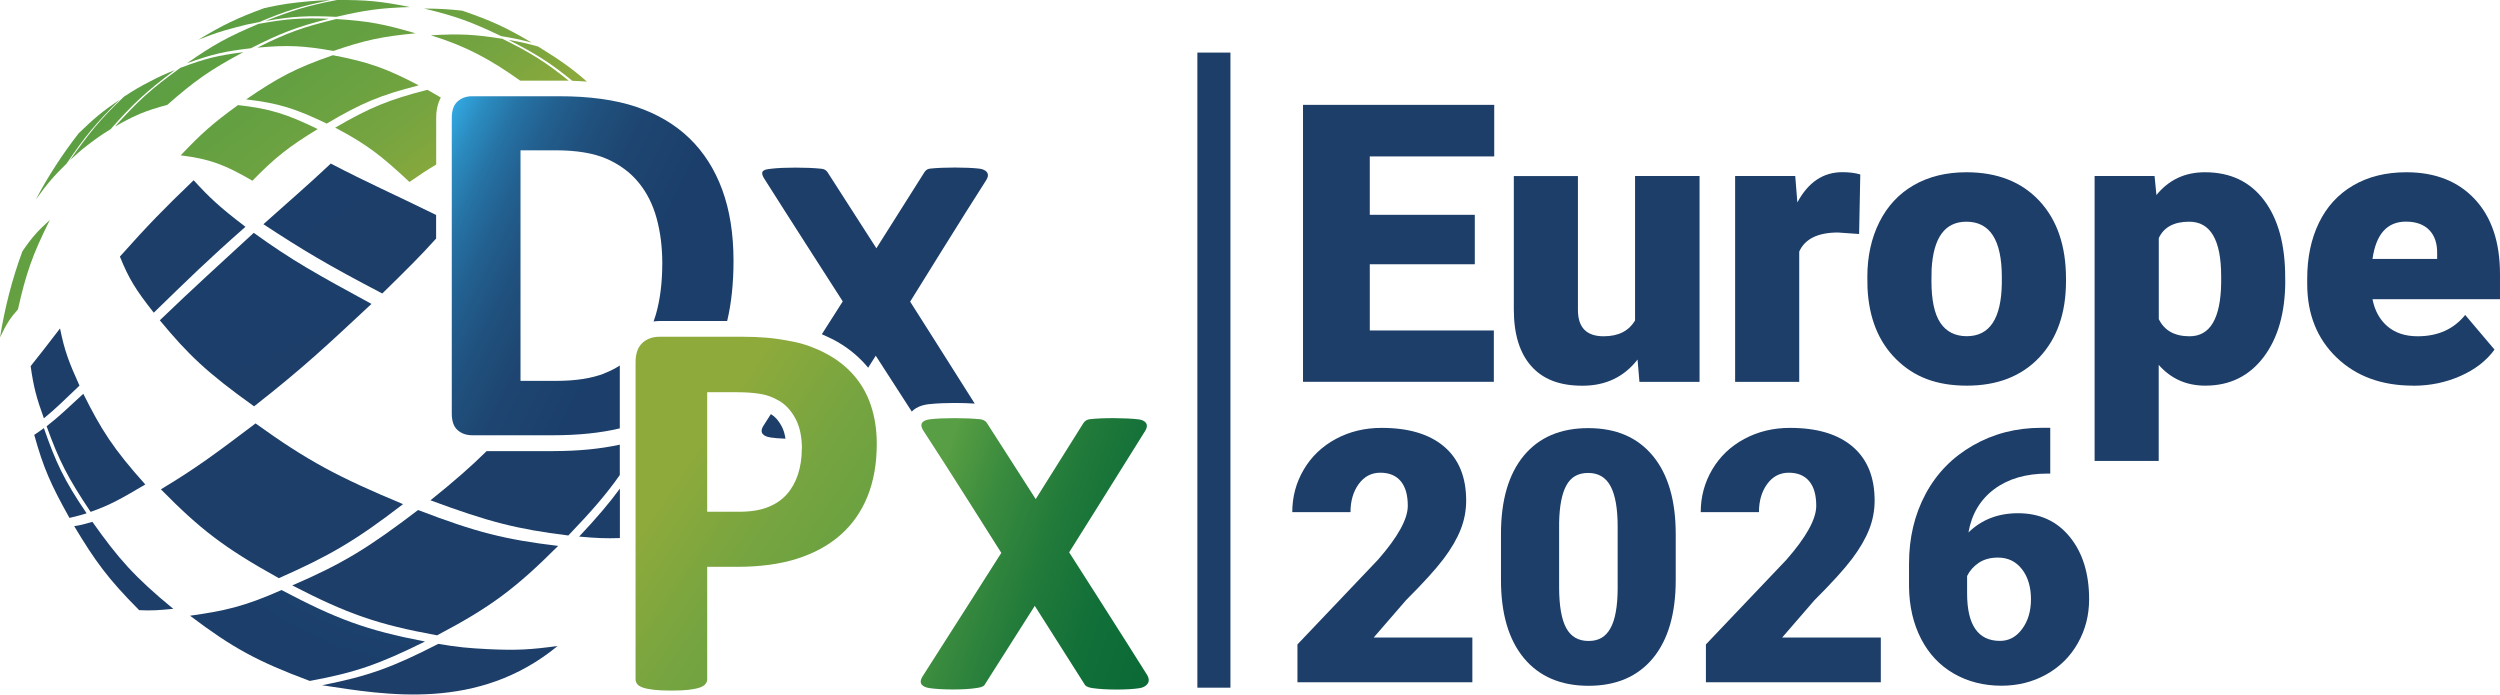
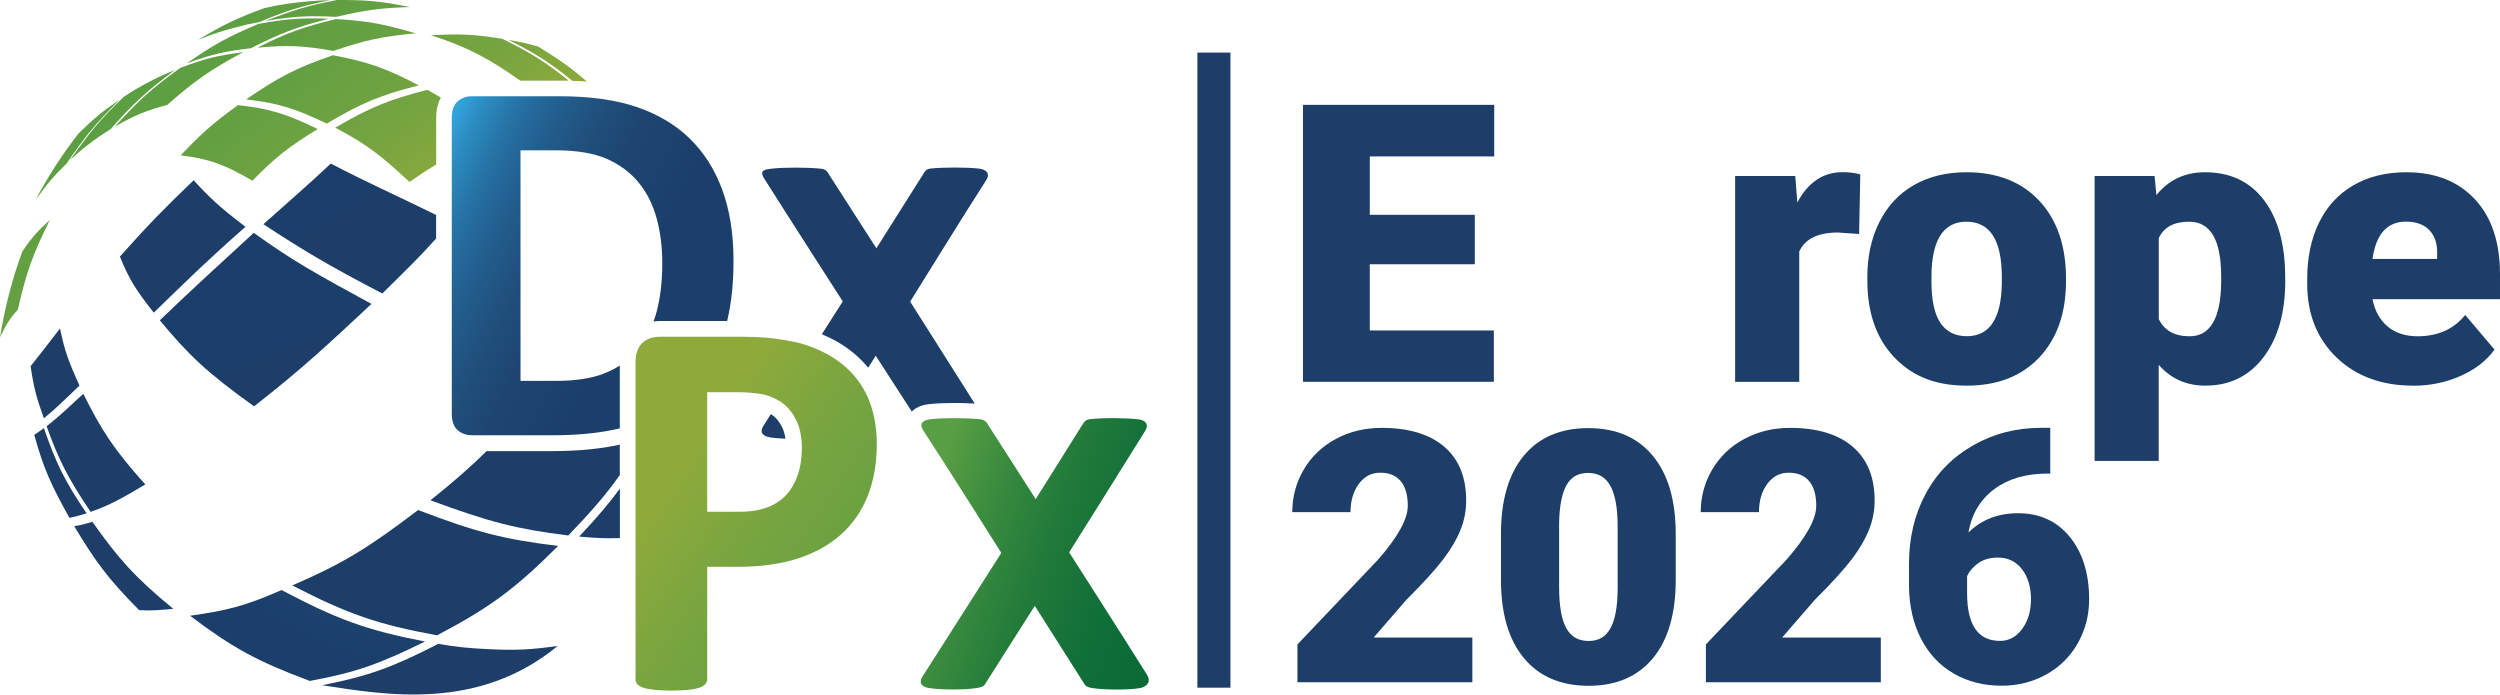
<svg xmlns="http://www.w3.org/2000/svg" xmlns:xlink="http://www.w3.org/1999/xlink" id="Ebene_2" data-name="Ebene 2" viewBox="0 0 319.01 88.63">
  <defs>
    <style>
      .cls-1 {
        fill: url(#Unbenannter_Verlauf_19-14);
      }

      .cls-2 {
        fill: url(#Unbenannter_Verlauf_32-5);
      }

      .cls-3 {
        fill: url(#Unbenannter_Verlauf_5-3);
      }

      .cls-4 {
        fill: url(#Unbenannter_Verlauf_32);
      }

      .cls-5 {
        fill: url(#Unbenannter_Verlauf_32-11);
      }

      .cls-6 {
        fill: url(#Unbenannter_Verlauf_19-12);
      }

      .cls-7 {
        fill: url(#Unbenannter_Verlauf_32-13);
      }

      .cls-8 {
        fill: url(#Unbenannter_Verlauf_32-6);
      }

      .cls-9 {
        fill: url(#Unbenannter_Verlauf_19-4);
      }

      .cls-10 {
        fill: url(#Unbenannter_Verlauf_5);
      }

      .cls-11 {
        fill: url(#Unbenannter_Verlauf_19-11);
      }

      .cls-12 {
        fill: url(#Unbenannter_Verlauf_19);
      }

      .cls-13 {
        fill: url(#Unbenannter_Verlauf_19-8);
      }

      .cls-14 {
        fill: url(#Unbenannter_Verlauf_19-10);
      }

      .cls-15 {
        fill: url(#Unbenannter_Verlauf_19-13);
      }

      .cls-16 {
        fill: url(#Unbenannter_Verlauf_32-4);
      }

      .cls-17 {
        fill: url(#Unbenannter_Verlauf_19-6);
      }

      .cls-18 {
        fill: url(#Unbenannter_Verlauf_32-9);
      }

      .cls-19 {
        fill: url(#Unbenannter_Verlauf_32-8);
      }

      .cls-20 {
        fill: url(#Unbenannter_Verlauf_32-7);
      }

      .cls-21 {
        fill: url(#Unbenannter_Verlauf_32-12);
      }

      .cls-22 {
        fill: url(#Unbenannter_Verlauf_5-2);
      }

      .cls-23 {
        fill: url(#Unbenannter_Verlauf_4);
      }

      .cls-24 {
        fill: url(#Unbenannter_Verlauf_19-3);
      }

      .cls-25 {
        fill: #1c3e69;
      }

      .cls-26 {
        fill: url(#Unbenannter_Verlauf_32-2);
      }

      .cls-27 {
        fill: url(#Unbenannter_Verlauf_19-7);
      }

      .cls-28 {
        fill: url(#Unbenannter_Verlauf_19-5);
      }

      .cls-29 {
        fill: url(#Unbenannter_Verlauf_19-9);
      }

      .cls-30 {
        fill: url(#Unbenannter_Verlauf_32-10);
      }

      .cls-31 {
        fill: url(#Unbenannter_Verlauf_19-15);
      }

      .cls-32 {
        fill: url(#Unbenannter_Verlauf_19-2);
      }

      .cls-33 {
        fill: url(#Unbenannter_Verlauf_32-3);
      }
    </style>
    <linearGradient id="Unbenannter_Verlauf_4" data-name="Unbenannter Verlauf 4" x1="101.22" y1="312.71" x2="161.53" y2="292.14" gradientTransform="translate(-.4 372.75) scale(1 -1)" gradientUnits="userSpaceOnUse">
      <stop offset=".29" stop-color="#579e44" />
      <stop offset=".29" stop-color="#569d42" />
      <stop offset=".41" stop-color="#388a3e" />
      <stop offset=".54" stop-color="#217a3a" />
      <stop offset=".67" stop-color="#116f38" />
      <stop offset=".82" stop-color="#0b6936" />
      <stop offset="1" stop-color="#046736" />
    </linearGradient>
    <linearGradient id="Unbenannter_Verlauf_19" data-name="Unbenannter Verlauf 19" x1="85.82" y1="311.65" x2="141.47" y2="273.76" gradientTransform="translate(0 372.7) scale(1 -1)" gradientUnits="userSpaceOnUse">
      <stop offset="0" stop-color="#8eaa3b" />
      <stop offset=".21" stop-color="#75a440" />
      <stop offset=".44" stop-color="#64a041" />
      <stop offset=".7" stop-color="#5a9e42" />
      <stop offset="1" stop-color="#579e44" />
    </linearGradient>
    <linearGradient id="Unbenannter_Verlauf_5" data-name="Unbenannter Verlauf 5" x1="52.16" y1="347.31" x2="100.45" y2="323.17" gradientTransform="translate(0 372.7) scale(1 -1)" gradientUnits="userSpaceOnUse">
      <stop offset="0" stop-color="#33a8e0" />
      <stop offset="0" stop-color="#32a6df" />
      <stop offset=".06" stop-color="#2b8bbf" />
      <stop offset=".13" stop-color="#2673a5" />
      <stop offset=".21" stop-color="#226090" />
      <stop offset=".3" stop-color="#20517e" />
      <stop offset=".41" stop-color="#1e4571" />
      <stop offset=".57" stop-color="#1b3f6a" />
      <stop offset="1" stop-color="#1c3e69" />
    </linearGradient>
    <linearGradient id="Unbenannter_Verlauf_5-2" data-name="Unbenannter Verlauf 5" x1="77.41" y1="318.5" x2="101.45" y2="318.27" xlink:href="#Unbenannter_Verlauf_5" />
    <linearGradient id="Unbenannter_Verlauf_5-3" data-name="Unbenannter Verlauf 5" x1="77.59" y1="336.17" x2="101.63" y2="335.93" xlink:href="#Unbenannter_Verlauf_5" />
    <linearGradient id="Unbenannter_Verlauf_19-2" data-name="Unbenannter Verlauf 19" x1="4.58" y1="340.79" x2="-25.15" y2="383.27" gradientTransform="translate(37.34 385.82) rotate(-2.08) scale(1 -1)" xlink:href="#Unbenannter_Verlauf_19" />
    <linearGradient id="Unbenannter_Verlauf_19-3" data-name="Unbenannter Verlauf 19" x1="-7.96" y1="332.03" x2="-37.68" y2="374.5" gradientTransform="translate(37.34 385.82) rotate(-2.08) scale(1 -1)" xlink:href="#Unbenannter_Verlauf_19" />
    <linearGradient id="Unbenannter_Verlauf_19-4" data-name="Unbenannter Verlauf 19" x1="34.82" y1="361.97" x2="5.09" y2="404.44" gradientTransform="translate(37.34 385.82) rotate(-2.08) scale(1 -1)" xlink:href="#Unbenannter_Verlauf_19" />
    <linearGradient id="Unbenannter_Verlauf_19-5" data-name="Unbenannter Verlauf 19" x1="29.44" y1="358.2" x2="-.29" y2="400.68" gradientTransform="translate(37.34 385.82) rotate(-2.08) scale(1 -1)" xlink:href="#Unbenannter_Verlauf_19" />
    <linearGradient id="Unbenannter_Verlauf_19-6" data-name="Unbenannter Verlauf 19" x1="33.04" y1="360.72" x2="3.31" y2="403.19" gradientTransform="translate(37.34 385.82) rotate(-2.08) scale(1 -1)" xlink:href="#Unbenannter_Verlauf_19" />
    <linearGradient id="Unbenannter_Verlauf_19-7" data-name="Unbenannter Verlauf 19" x1="45.78" y1="369.64" x2="16.05" y2="412.11" gradientTransform="translate(37.34 385.82) rotate(-2.08) scale(1 -1)" xlink:href="#Unbenannter_Verlauf_19" />
    <linearGradient id="Unbenannter_Verlauf_19-8" data-name="Unbenannter Verlauf 19" x1="10.49" y1="344.93" x2="-19.24" y2="387.41" gradientTransform="translate(37.34 385.82) rotate(-2.08) scale(1 -1)" xlink:href="#Unbenannter_Verlauf_19" />
    <linearGradient id="Unbenannter_Verlauf_19-9" data-name="Unbenannter Verlauf 19" x1="26.47" y1="356.12" x2="-3.26" y2="398.59" gradientTransform="translate(37.34 385.82) rotate(-2.08) scale(1 -1)" xlink:href="#Unbenannter_Verlauf_19" />
    <linearGradient id="Unbenannter_Verlauf_19-10" data-name="Unbenannter Verlauf 19" x1="16.83" y1="349.38" x2="-12.9" y2="391.85" gradientTransform="translate(37.34 385.82) rotate(-2.08) scale(1 -1)" xlink:href="#Unbenannter_Verlauf_19" />
    <linearGradient id="Unbenannter_Verlauf_19-11" data-name="Unbenannter Verlauf 19" x1="19.35" y1="351.14" x2="-10.38" y2="393.61" gradientTransform="translate(37.34 385.82) rotate(-2.08) scale(1 -1)" xlink:href="#Unbenannter_Verlauf_19" />
    <linearGradient id="Unbenannter_Verlauf_19-12" data-name="Unbenannter Verlauf 19" x1="28.32" y1="357.41" x2="-1.42" y2="399.88" gradientTransform="translate(37.34 385.82) rotate(-2.08) scale(1 -1)" xlink:href="#Unbenannter_Verlauf_19" />
    <linearGradient id="Unbenannter_Verlauf_19-13" data-name="Unbenannter Verlauf 19" x1="45.56" y1="369.49" x2="15.83" y2="411.96" gradientTransform="translate(37.34 385.82) rotate(-2.08) scale(1 -1)" xlink:href="#Unbenannter_Verlauf_19" />
    <linearGradient id="Unbenannter_Verlauf_19-14" data-name="Unbenannter Verlauf 19" x1="32.79" y1="360.55" x2="3.06" y2="403.02" gradientTransform="translate(37.34 385.82) rotate(-2.08) scale(1 -1)" xlink:href="#Unbenannter_Verlauf_19" />
    <linearGradient id="Unbenannter_Verlauf_19-15" data-name="Unbenannter Verlauf 19" x1="49.39" y1="372.17" x2="19.66" y2="414.64" gradientTransform="translate(37.34 385.82) rotate(-2.08) scale(1 -1)" xlink:href="#Unbenannter_Verlauf_19" />
    <radialGradient id="Unbenannter_Verlauf_32" data-name="Unbenannter Verlauf 32" cx="-.21" cy="361.76" fx="-.21" fy="361.76" r="83.36" gradientTransform="translate(80.56 399.52) rotate(-3.98) scale(.95 -1) skewX(.4)" gradientUnits="userSpaceOnUse">
      <stop offset="0" stop-color="#33a8e0" />
      <stop offset="0" stop-color="#32a6df" />
      <stop offset=".06" stop-color="#2b8bbf" />
      <stop offset=".13" stop-color="#2673a5" />
      <stop offset=".21" stop-color="#226090" />
      <stop offset=".3" stop-color="#20517e" />
      <stop offset=".41" stop-color="#1e4571" />
      <stop offset=".57" stop-color="#1b3f6a" />
      <stop offset="1" stop-color="#1c3e69" />
    </radialGradient>
    <radialGradient id="Unbenannter_Verlauf_32-2" data-name="Unbenannter Verlauf 32" cx="-1.05" cy="414.66" fx="-1.05" fy="414.66" r="120.11" gradientTransform="translate(0 372.7) scale(1 -1)" xlink:href="#Unbenannter_Verlauf_32" />
    <radialGradient id="Unbenannter_Verlauf_32-3" data-name="Unbenannter Verlauf 32" cx="-.55" cy="415.25" fx="-.55" fy="415.25" r="123.46" gradientTransform="translate(0 372.7) scale(1 -1)" xlink:href="#Unbenannter_Verlauf_32" />
    <radialGradient id="Unbenannter_Verlauf_32-4" data-name="Unbenannter Verlauf 32" cx="-24.87" cy="408.33" fx="-24.87" fy="408.33" r="75.8" gradientTransform="translate(0 372.7) scale(1 -1)" xlink:href="#Unbenannter_Verlauf_32" />
    <radialGradient id="Unbenannter_Verlauf_32-5" data-name="Unbenannter Verlauf 32" cx="-17.22" cy="406.91" fx="-17.22" fy="406.91" r="82.56" gradientTransform="translate(0 372.7) scale(1 -1)" xlink:href="#Unbenannter_Verlauf_32" />
    <radialGradient id="Unbenannter_Verlauf_32-6" data-name="Unbenannter Verlauf 32" cx="-8.62" cy="410.66" fx="-8.62" fy="410.66" r="89.3" gradientTransform="translate(0 372.7) scale(1 -1)" xlink:href="#Unbenannter_Verlauf_32" />
    <radialGradient id="Unbenannter_Verlauf_32-7" data-name="Unbenannter Verlauf 32" cx="-31.94" cy="405.05" fx="-31.94" fy="405.05" r="58.18" gradientTransform="translate(0 372.7) scale(1 -1)" xlink:href="#Unbenannter_Verlauf_32" />
    <radialGradient id="Unbenannter_Verlauf_32-8" data-name="Unbenannter Verlauf 32" cx="-35.64" cy="406.08" fx="-35.64" fy="406.08" r="46.55" gradientTransform="translate(0 372.7) scale(1 -1)" xlink:href="#Unbenannter_Verlauf_32" />
    <radialGradient id="Unbenannter_Verlauf_32-9" data-name="Unbenannter Verlauf 32" cx="-.7" cy="408.2" fx="-.7" fy="408.2" r="106.77" gradientTransform="translate(0 372.7) scale(1 -1)" xlink:href="#Unbenannter_Verlauf_32" />
    <radialGradient id="Unbenannter_Verlauf_32-10" data-name="Unbenannter Verlauf 32" cx="-2.42" cy="378.69" fx="-2.42" fy="378.69" r="49.95" gradientTransform="translate(0 372.7) scale(1 -1)" xlink:href="#Unbenannter_Verlauf_32" />
    <radialGradient id="Unbenannter_Verlauf_32-11" data-name="Unbenannter Verlauf 32" cx=".03" cy="413.8" fx=".03" fy="413.8" r="103.05" gradientTransform="translate(0 372.7) scale(1 -1)" xlink:href="#Unbenannter_Verlauf_32" />
    <radialGradient id="Unbenannter_Verlauf_32-12" data-name="Unbenannter Verlauf 32" cx="5.77" cy="407.72" fx="5.77" fy="407.72" r="82.18" gradientTransform="translate(0 372.7) scale(1 -1)" xlink:href="#Unbenannter_Verlauf_32" />
    <radialGradient id="Unbenannter_Verlauf_32-13" data-name="Unbenannter Verlauf 32" cx="-.63" cy="414.47" fx="-.63" fy="414.47" r="116.74" gradientTransform="translate(0 372.7) scale(1 -1)" xlink:href="#Unbenannter_Verlauf_32" />
  </defs>
  <g id="Ebene_1-2" data-name="Ebene 1">
    <g>
      <path class="cls-25" d="M188.19,33.72h-13.4v8.45h15.83v6.55h-24.35V13.38h24.4v6.58h-15.88v7.45h13.4v6.31h0Z" />
-       <path class="cls-25" d="M208.95,45.89c-1.73,2.22-4.07,3.33-7.02,3.33s-5.06-.84-6.54-2.51-2.22-4.08-2.22-7.22v-17.02h8.18v17.07c0,2.25,1.09,3.37,3.28,3.37,1.88,0,3.21-.67,4.01-2.02v-18.43h8.23v26.27h-7.67l-.24-2.84h0Z" />
      <path class="cls-25" d="M237.23,29.86l-2.69-.19c-2.57,0-4.22.81-4.95,2.43v16.63h-8.18v-26.27h7.67l.27,3.37c1.38-2.57,3.29-3.86,5.75-3.86.87,0,1.63.1,2.28.29,0,0-.15,7.6-.15,7.6Z" />
      <path class="cls-25" d="M238.28,35.35c0-2.62.51-4.96,1.53-7s2.48-3.62,4.39-4.72,4.15-1.65,6.73-1.65c3.93,0,7.03,1.22,9.3,3.65,2.27,2.44,3.4,5.75,3.4,9.94v.29c0,4.1-1.14,7.34-3.41,9.75-2.27,2.4-5.35,3.6-9.24,3.6s-6.74-1.12-9.01-3.36c-2.27-2.24-3.49-5.28-3.67-9.12l-.02-1.38h0ZM246.46,35.86c0,2.43.38,4.21,1.14,5.34s1.89,1.7,3.37,1.7c2.91,0,4.4-2.24,4.47-6.72v-.83c0-4.71-1.51-7.06-4.52-7.06-2.74,0-4.22,2.03-4.44,6.09l-.02,1.48h0Z" />
      <path class="cls-25" d="M291.61,35.79c0,4.08-.92,7.34-2.76,9.77s-4.32,3.65-7.44,3.65c-2.41,0-4.39-.88-5.95-2.65v12.26h-8.18V22.46h7.65l.24,2.43c1.57-1.94,3.63-2.91,6.19-2.91,3.24,0,5.75,1.19,7.55,3.58s2.69,5.67,2.69,9.84v.39h.01ZM283.43,35.28c0-4.66-1.36-6.99-4.08-6.99-1.94,0-3.24.7-3.88,2.09v10.34c.71,1.46,2.02,2.19,3.93,2.19,2.61,0,3.95-2.25,4.03-6.75v-.87h0Z" />
      <path class="cls-25" d="M307.93,49.21c-4.03,0-7.29-1.2-9.78-3.6-2.49-2.4-3.74-5.53-3.74-9.38v-.68c0-2.69.5-5.06,1.49-7.11,1-2.06,2.45-3.65,4.36-4.77,1.91-1.12,4.18-1.69,6.8-1.69,3.69,0,6.6,1.15,8.74,3.44s3.21,5.48,3.21,9.58v3.18h-16.27c.29,1.47.93,2.63,1.92,3.47.99.84,2.27,1.26,3.84,1.26,2.59,0,4.61-.91,6.07-2.72l3.74,4.42c-1.02,1.41-2.46,2.53-4.33,3.36s-3.88,1.25-6.03,1.25h-.02ZM307.01,28.28c-2.4,0-3.82,1.59-4.27,4.76h8.25v-.63c.03-1.31-.3-2.33-1-3.05s-1.69-1.08-2.99-1.08h0Z" />
    </g>
    <g>
      <path class="cls-25" d="M187.88,87.06h-22.32v-4.83l10.28-10.81c2.53-2.89,3.8-5.18,3.8-6.88,0-1.38-.3-2.42-.9-3.14s-1.47-1.08-2.61-1.08-2.04.48-2.75,1.44c-.7.96-1.05,2.16-1.05,3.59h-7.43c0-1.96.49-3.78,1.47-5.44s2.34-2.96,4.09-3.9,3.69-1.41,5.84-1.41c3.46,0,6.12.8,7.99,2.4,1.87,1.6,2.8,3.89,2.8,6.88,0,1.26-.23,2.49-.7,3.68s-1.2,2.45-2.19,3.76c-.99,1.31-2.58,3.07-4.78,5.26l-4.13,4.77h12.59v5.71h0Z" />
      <path class="cls-25" d="M213.83,73.99c0,4.32-.97,7.65-2.91,10-1.94,2.34-4.68,3.52-8.21,3.52s-6.31-1.18-8.26-3.54-2.92-5.68-2.92-9.98v-5.84c0-4.32.97-7.65,2.91-10,1.94-2.34,4.68-3.52,8.23-3.52s6.29,1.18,8.24,3.54,2.92,5.69,2.92,10v5.82ZM206.42,67.2c0-2.3-.3-4.02-.9-5.15s-1.55-1.7-2.86-1.7-2.2.53-2.78,1.58c-.58,1.05-.89,2.65-.93,4.79v8.17c0,2.39.3,4.13.9,5.24.6,1.11,1.55,1.66,2.86,1.66s2.19-.54,2.79-1.62c.6-1.08.91-2.76.92-5.06v-7.91Z" />
      <path class="cls-25" d="M240,87.06h-22.32v-4.83l10.28-10.81c2.53-2.89,3.8-5.18,3.8-6.88,0-1.38-.3-2.42-.9-3.14s-1.47-1.08-2.61-1.08-2.04.48-2.75,1.44c-.7.96-1.05,2.16-1.05,3.59h-7.43c0-1.96.49-3.78,1.47-5.44s2.34-2.96,4.09-3.9,3.69-1.41,5.84-1.41c3.46,0,6.12.8,7.99,2.4,1.87,1.6,2.8,3.89,2.8,6.88,0,1.26-.23,2.49-.7,3.68s-1.2,2.45-2.19,3.76c-.99,1.31-2.58,3.07-4.78,5.26l-4.13,4.77h12.59v5.71h0Z" />
      <path class="cls-25" d="M261.62,54.61v5.82h-.33c-2.77,0-5.04.66-6.82,1.99-1.78,1.33-2.88,3.17-3.29,5.53,1.67-1.64,3.78-2.46,6.33-2.46,2.77,0,4.97,1.01,6.61,3.03,1.64,2.02,2.46,4.67,2.46,7.95,0,2.04-.48,3.9-1.44,5.6s-2.3,3.03-4.02,3.99-3.63,1.44-5.72,1.44c-2.27,0-4.3-.52-6.09-1.55-1.79-1.03-3.18-2.51-4.17-4.43s-1.51-4.13-1.54-6.64v-2.97c0-3.3.71-6.26,2.12-8.89,1.41-2.63,3.43-4.69,6.05-6.19s5.53-2.24,8.72-2.24h1.12v.02ZM254.94,71.15c-.98,0-1.8.23-2.46.68s-1.15,1.01-1.47,1.67v2.22c0,4.04,1.4,6.06,4.2,6.06,1.13,0,2.07-.5,2.82-1.52.75-1.01,1.13-2.28,1.13-3.8s-.38-2.85-1.15-3.83c-.77-.99-1.79-1.48-3.06-1.48h0Z" />
    </g>
    <rect class="cls-25" x="152.79" y="6.71" width="4.22" height="81.04" />
    <g>
      <g id="Px">
        <g>
          <path class="cls-23" d="M145.43,87.81c-1.46.24-4.36.24-5.98,0-.33-.05-.83-.14-1.01-.42l-6.4-10.08-6.41,10.09c-.18.28-.74.35-1.07.4-1.42.24-4.49.24-5.99,0-.76-.12-1.47-.52-.84-1.5,2.54-3.95,10.04-15.75,10.04-15.75,0,0-7.1-11.27-9.92-15.56-.71-1.08.09-1.39.85-1.49,1.53-.19,4.6-.19,6.38,0,.34.04.66.18.85.47l6.23,9.72,6.08-9.69c.18-.29.48-.47.83-.51,1.65-.19,4.59-.17,6.2.02.76.09,1.44.53.85,1.49-2.56,4.13-9.69,15.48-9.69,15.48,0,0,7.51,11.74,9.93,15.62.62,1-.16,1.58-.92,1.71h-.02Z" />
          <path class="cls-12" d="M111.88,56.64c0,2.52-.4,4.76-1.18,6.7-.79,1.95-1.93,3.58-3.44,4.91-1.5,1.33-3.35,2.34-5.54,3.04s-4.76,1.04-7.73,1.04h-3.75v14.34c0,.23-.08.44-.23.62-.15.19-.4.33-.74.45s-.81.21-1.39.28-1.32.1-2.22.1-1.61-.03-2.21-.1-1.06-.16-1.41-.28-.59-.27-.73-.45c-.14-.18-.21-.4-.21-.62v-40.44c0-1.09.28-1.91.85-2.45s1.31-.81,2.24-.81h10.59c1.07,0,2.08.04,3.04.12.96.08,2.11.25,3.46.52,1.34.27,2.71.76,4.08,1.48s2.56,1.63,3.53,2.73c.97,1.1,1.72,2.38,2.22,3.85s.77,3.12.77,4.95h0ZM102.33,57.3c0-1.57-.28-2.87-.83-3.89s-1.24-1.77-2.05-2.25-1.66-.79-2.56-.92c-.89-.13-1.81-.19-2.76-.19h-3.89v15.25h4.1c1.46,0,2.68-.2,3.66-.59s1.79-.94,2.41-1.65c.62-.7,1.1-1.55,1.42-2.54s.48-2.06.48-3.21h0Z" />
        </g>
      </g>
      <g id="Dx">
        <path class="cls-10" d="M77.08,47.67c-1.65.62-3.68.93-6.08.93h-4.58v-29.42h4.45c2.7,0,4.87.36,6.53,1.08,1.66.73,3.02,1.73,4.08,3.02,1.06,1.29,1.83,2.82,2.31,4.58.48,1.76.72,3.67.72,5.72,0,2.5-.28,4.68-.82,6.56-.09.3-.19.59-.29.88.26-.03.52-.06.8-.06h8.59c.54-2.26.81-4.83.81-7.68,0-3.43-.48-6.46-1.44-9.07s-2.36-4.8-4.19-6.57c-1.84-1.77-4.11-3.11-6.79-4.01-2.69-.9-5.96-1.35-9.82-1.35h-11.1c-.74,0-1.35.21-1.86.65-.5.44-.75,1.14-.75,2.12v37.72c0,.98.25,1.69.75,2.12.5.44,1.12.65,1.86.65h10.33c3.2,0,6.04-.29,8.5-.88v-8.02c-.62.4-1.29.74-2.01,1.01v.02Z" />
        <path class="cls-22" d="M98.28,55.82c.51.08,1.2.13,1.95.16-.09-.63-.26-1.17-.5-1.61-.38-.7-.82-1.2-1.32-1.5-.02,0-.03-.02-.05-.02-.36.56-.67,1.06-.93,1.46-.63.98.08,1.38.84,1.5h0Z" />
        <path class="cls-3" d="M124.98,21.52c-1.61-.19-4.68-.19-6.34,0-.34.04-.57.25-.74.55l-6.07,9.61-6.23-9.7c-.18-.29-.47-.42-.81-.45-1.78-.19-4.85-.19-6.38,0-.76.09-1.58.16-.89,1.26,2.75,4.36,10.02,15.67,10.02,15.67,0,0-1.13,1.78-2.67,4.19.48.21.96.43,1.44.67,1.59.83,2.97,1.9,4.11,3.18.12.13.24.28.36.42l.97-1.53,4.6,7.13c.41-.43,1.07-.81,2.12-.94,1.11-.13,2.57-.16,3.34-.16.91,0,1.8.03,2.57.08-3.16-5.02-8.24-13.01-8.24-13.01,0,0,7.1-11.47,9.69-15.48.61-.94-.09-1.39-.85-1.49Z" />
      </g>
      <g id="Globe">
        <g id="orange">
          <path class="cls-32" d="M10.06,16.98c-2.07,2.67-3.93,5.5-5.49,8.49,1.5-2.09,2.29-3,3.94-4.61,2.32-3.44,3.69-5.09,6.74-8.13-2.14,1.46-3.19,2.32-5.19,4.26Z" />
          <path class="cls-24" d="M2.29,39.48c1.03-4.6,1.86-6.99,4.07-11.41-1.45,1.32-2.19,2.07-3.5,4-1.32,3.54-2.26,7.27-2.86,10.99.82-1.72,1.29-2.47,2.29-3.58Z" />
          <path class="cls-9" d="M42.91,2.15c3.66-.85,5.56-1.13,9.41-1.25C48.68.17,46.79-.02,43,0c-3.79.73-5.63,1.31-9.13,2.68,3.62-.62,5.47-.7,9.05-.53h0Z" />
          <path class="cls-28" d="M42.5,7.04c-4.78,1.65-7.03,2.86-11.09,5.64,4.21.5,6.26,1.17,10.28,3.09,4.41-2.61,6.81-3.62,11.74-4.88-4.15-2.17-6.38-2.97-10.93-3.84h0Z" />
          <path class="cls-17" d="M42.9,2.43c-4.22,1.02-6.27,1.75-10.06,3.65,3.91-.36,5.89-.25,9.71.42,4-1.37,6.15-1.84,10.47-2.25-3.95-1.16-5.99-1.57-10.12-1.82Z" />
-           <path class="cls-27" d="M67.84,5.43c-3.35-1.97-5.14-2.79-8.86-4.07-1.95-.21-2.94-.25-4.86-.27,4.08.98,6.07,1.72,9.83,3.52,1.55.25,2.33.42,3.88.82h0Z" />
          <path class="cls-13" d="M19.13,10.4c-1.35.69-2.03,1.1-3.33,1.95-3.12,2.97-4.46,4.69-6.87,8.09.9-.81,1.33-1.23,2.24-1.92,1.16-.88,1.75-1.31,2.94-2.03,2.89-3.28,4.56-4.83,8.2-7.55-1.28.52-1.92.8-3.18,1.46h0Z" />
          <path class="cls-29" d="M41.98,2.39c-3.56-.12-5.4,0-9,.66-3.9,1.64-5.76,2.67-9.12,5.02,3.21-1.16,4.88-1.54,8.14-1.91,3.76-1.9,5.78-2.71,9.98-3.77h0Z" />
          <path class="cls-14" d="M23.01,8.66c-3.71,2.67-5.4,4.22-8.34,7.49,2.62-1.51,3.96-2.03,6.68-2.77,3.48-3.06,5.45-4.46,9.69-6.72-3.22.41-4.86.8-8.02,2h0Z" />
          <path class="cls-11" d="M23.05,19.82c3.72.47,5.57,1.16,9.16,3.24,2.95-3.02,4.68-4.36,8.33-6.59-3.96-1.92-6.01-2.59-10.17-3.06-3.2,2.32-4.66,3.61-7.32,6.42Z" />
          <path class="cls-6" d="M33.05,2.83c3.47-1.46,5.31-2.03,9.08-2.81-1.04.02-1.57.06-2.62.14-2.3.21-3.46.36-5.77.87-3.57,1.31-5.28,2.15-8.45,4.05,1.87-.75,2.81-1.06,4.72-1.57,1.22-.33,1.83-.47,3.05-.69h0Z" />
          <path class="cls-15" d="M72.56,10.29c-2.83-2.29-4.79-3.54-8.46-5.34-3.67-.59-5.51-.65-9.12-.45,4.59,1.44,7.5,3.03,11.4,5.79h6.18Z" />
          <path class="cls-1" d="M56.25,12.45c-.53-.32-1.1-.64-1.72-.99-4.91,1.26-7.32,2.25-11.76,4.83,4.06,2.13,5.91,3.6,9.48,6.93,1.27-.89,2.37-1.61,3.41-2.22v-5.96c0-1.02.21-1.89.6-2.61h0Z" />
          <path class="cls-31" d="M68.68,5.94c-1.5-.41-2.27-.59-3.78-.85,3.53,1.79,5.46,3.03,8.12,5.22.64.02,1.27.06,1.87.1-1.87-1.66-3.54-2.82-6.22-4.47Z" />
        </g>
        <g id="blue">
          <path class="cls-4" d="M35.93,75.29c-4.87,2.15-7.31,2.66-11.68,3.28,5.44,4.11,8.58,5.82,15.28,8.32,5.87-1.08,8.85-2.14,14.7-5.03-7.59-1.46-11.34-2.9-18.31-6.57Z" />
          <path class="cls-26" d="M32.42,51.85c6.3-4.93,9.26-7.74,14.98-13.07-7.04-3.83-10.13-5.54-15.02-9.07-4.87,4.49-7.34,6.7-11.99,11.16,3.62,4.37,5.99,6.66,12.03,10.98Z" />
-           <path class="cls-33" d="M35.58,73.78c6.38-2.83,9.68-4.7,15.85-9.45-8.28-3.45-12.18-5.52-18.82-10.3-5.2,3.93-7.59,5.71-12.08,8.41,4.96,5.03,8.01,7.44,15.06,11.34Z" />
          <path class="cls-16" d="M11.56,65.32c2.52-.89,3.88-1.67,6.98-3.5-4.11-4.58-5.63-7.01-7.91-11.57-2.12,1.96-3.03,2.84-4.68,4.14,1.57,4.37,2.71,6.6,5.62,10.94Z" />
          <path class="cls-2" d="M9.47,67.14c2.67,4.45,4.29,6.7,8.29,10.72,1.67.08,2.52,0,4.35-.17-4.95-4.07-6.99-6.4-10.32-11.1-.98.27-1.43.42-2.33.55Z" />
          <path class="cls-8" d="M31.32,28.94c-3.31-2.52-4.59-3.73-6.61-5.94-3.92,3.76-5.84,5.74-9.41,9.74,1.15,2.85,2.03,4.25,4.32,7.16,4.51-4.38,6.85-6.69,11.7-10.96Z" />
          <path class="cls-20" d="M8.86,66.09c.81-.21,1.27-.29,2.19-.59-2.9-4.26-3.94-6.53-5.45-10.87-.5.39-.77.53-1.23.86,1.18,4.26,2.14,6.38,4.49,10.59h0Z" />
          <path class="cls-19" d="M10.14,49.2c-1.33-2.95-1.89-4.37-2.48-7.29-1.69,2.21-2.44,3.16-3.75,4.81.38,2.68.73,4,1.69,6.66,1.6-1.32,2.48-2.21,4.55-4.18Z" />
          <path class="cls-18" d="M37.29,74.7c7.06,3.64,10.87,4.98,18.48,6.37,6.89-3.62,10.06-6.03,15.45-11.41-6.75-.81-10.42-1.72-17.87-4.58-6.26,4.76-9.5,6.8-16.05,9.62h0Z" />
          <path class="cls-30" d="M55.93,82.16c-5.86,3-8.88,4.1-14.82,5.28,8.11,1.24,19.9,3.34,30.05-5.01-3.43.47-5.23.58-8.96.4-2.47-.13-3.74-.24-6.27-.67Z" />
          <path class="cls-5" d="M42.19,20.89c-3.11,2.92-4.9,4.43-8.58,7.72,5.05,3.31,8.07,5.13,15.17,8.84,3.07-3.01,4.84-4.75,6.87-7.01v-3.01c-5.59-2.74-8.66-4.07-13.45-6.56h0Z" />
          <path class="cls-21" d="M73.9,68.47c2.22.2,3.36.25,5.2.19v-6.31c-1.36,1.86-2.99,3.77-5.2,6.12Z" />
          <path class="cls-7" d="M70.59,57.57h-8.5c-1.95,1.93-4.18,3.88-7.16,6.27,7.42,2.75,11.01,3.68,17.59,4.49,2.92-3.04,4.9-5.32,6.57-7.72v-3.87c-2.51.55-5.36.82-8.5.82h0Z" />
        </g>
      </g>
    </g>
  </g>
</svg>